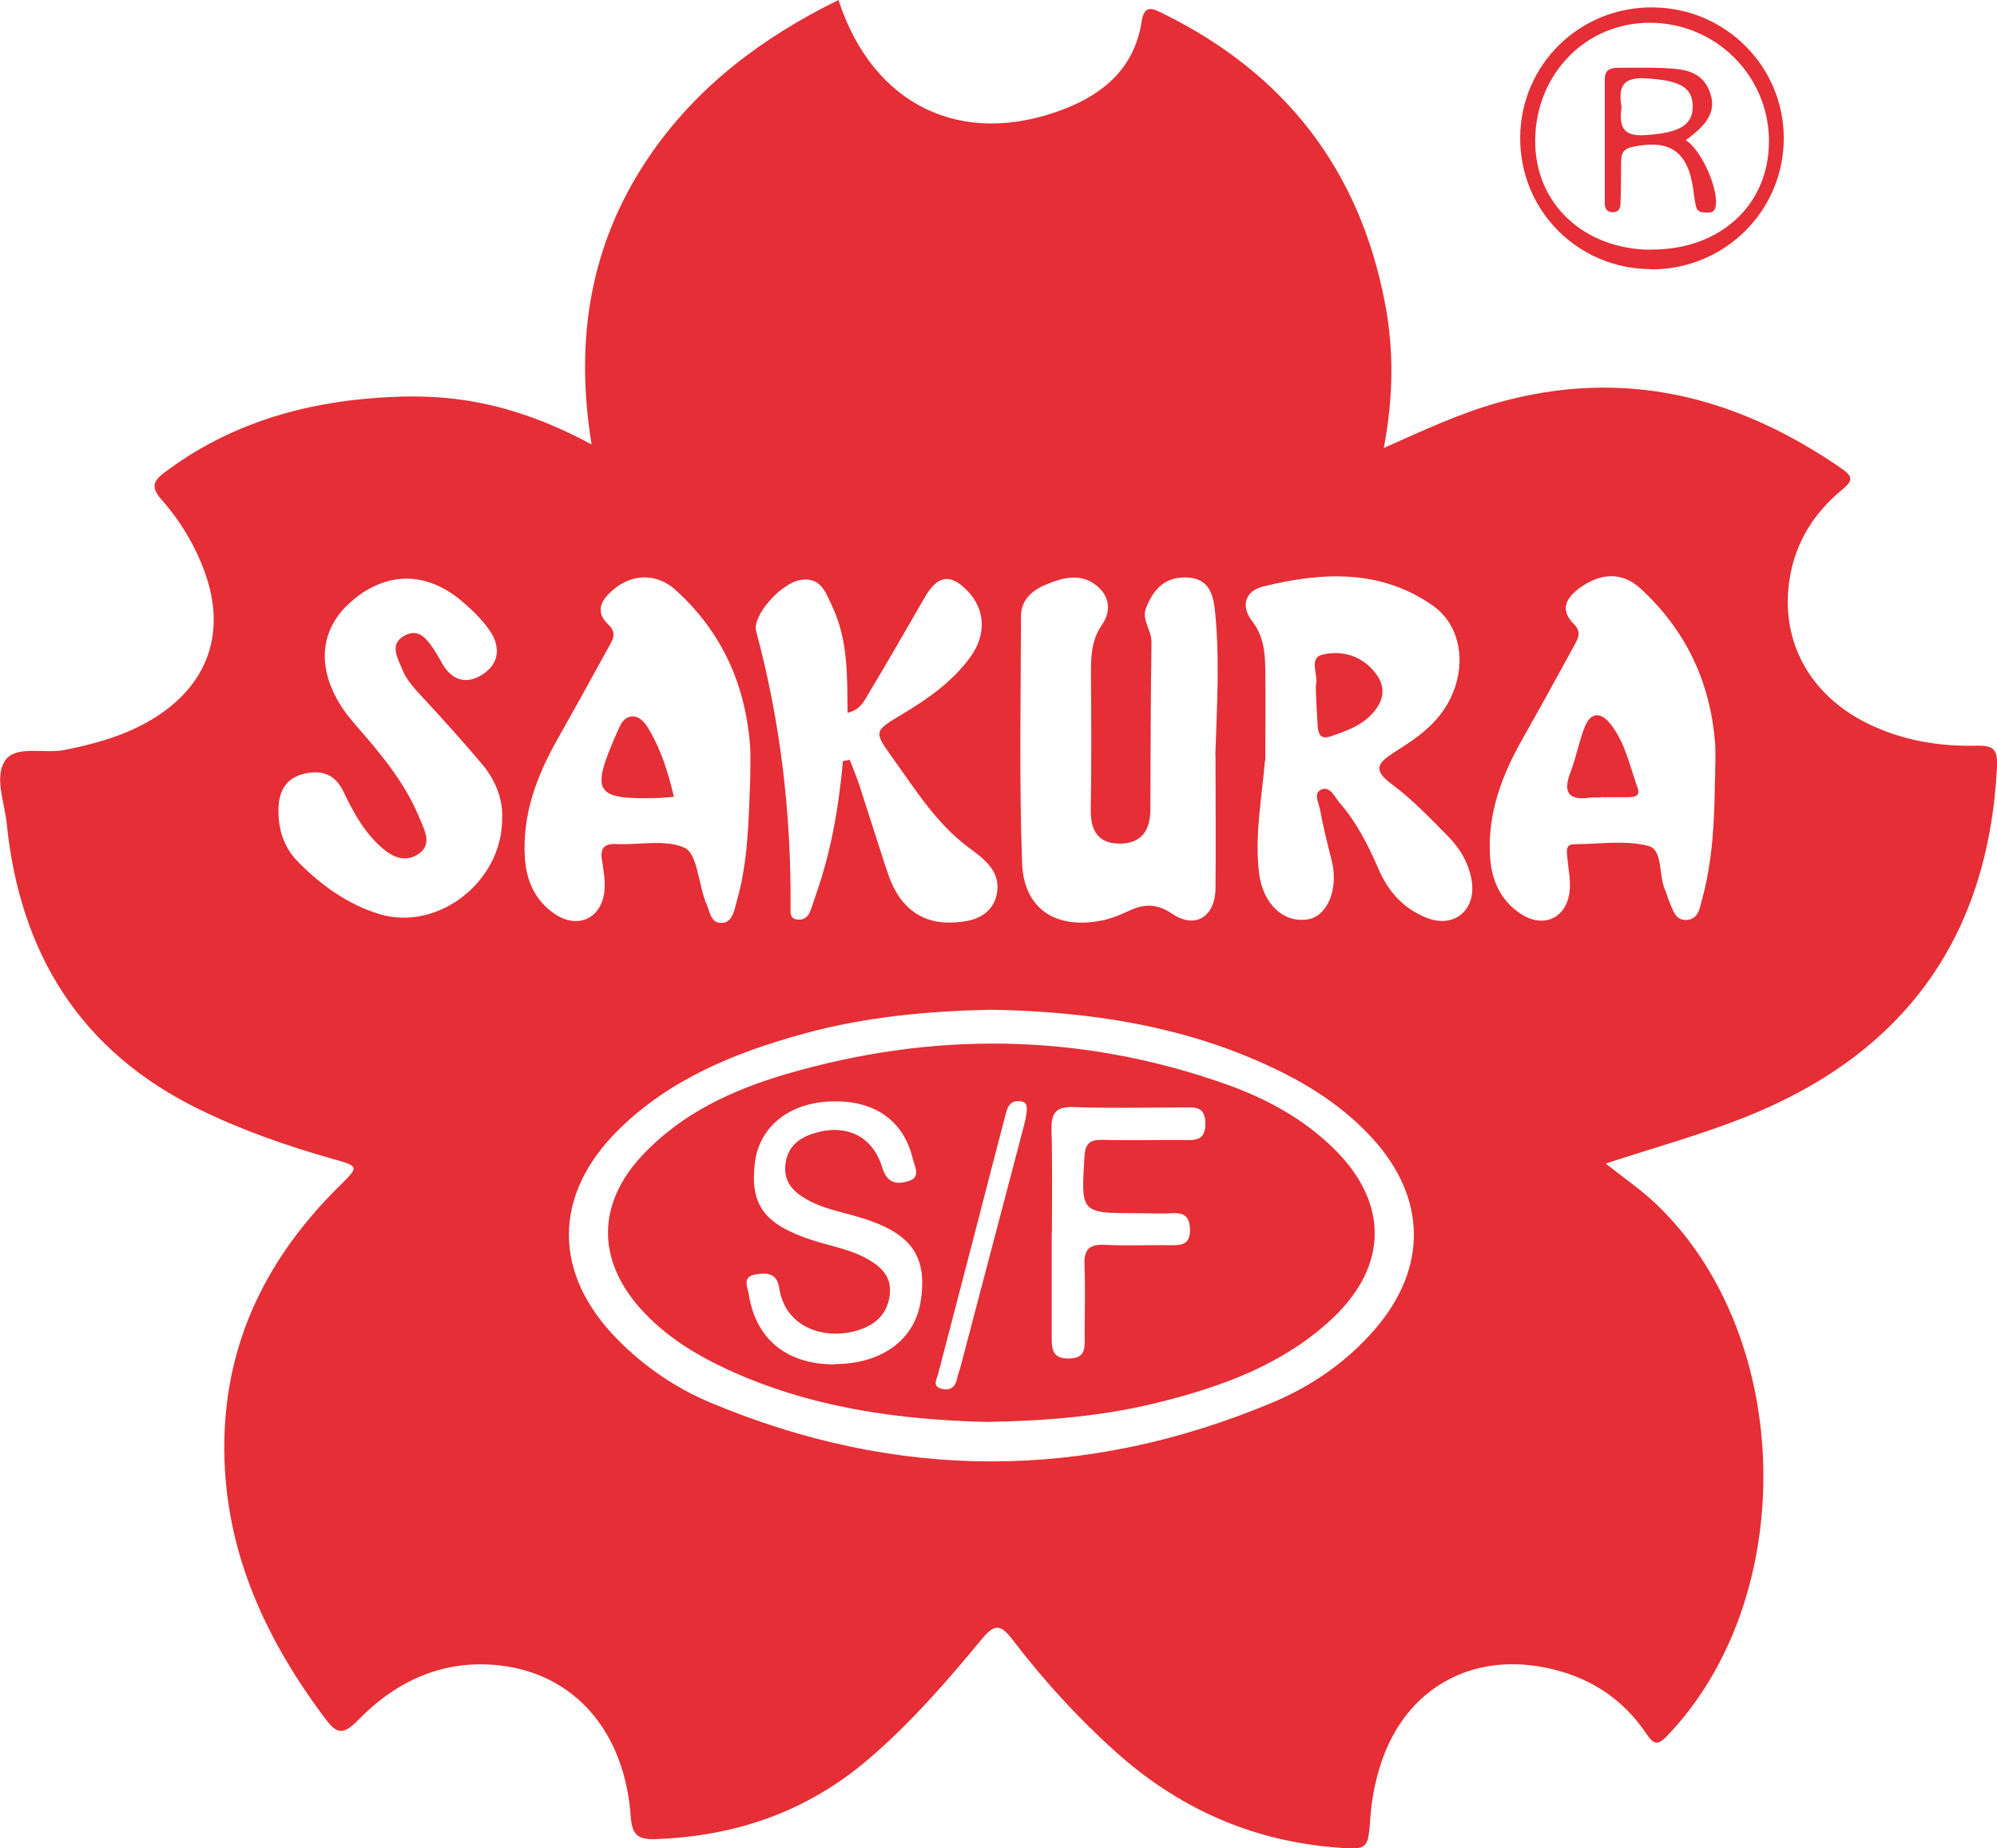
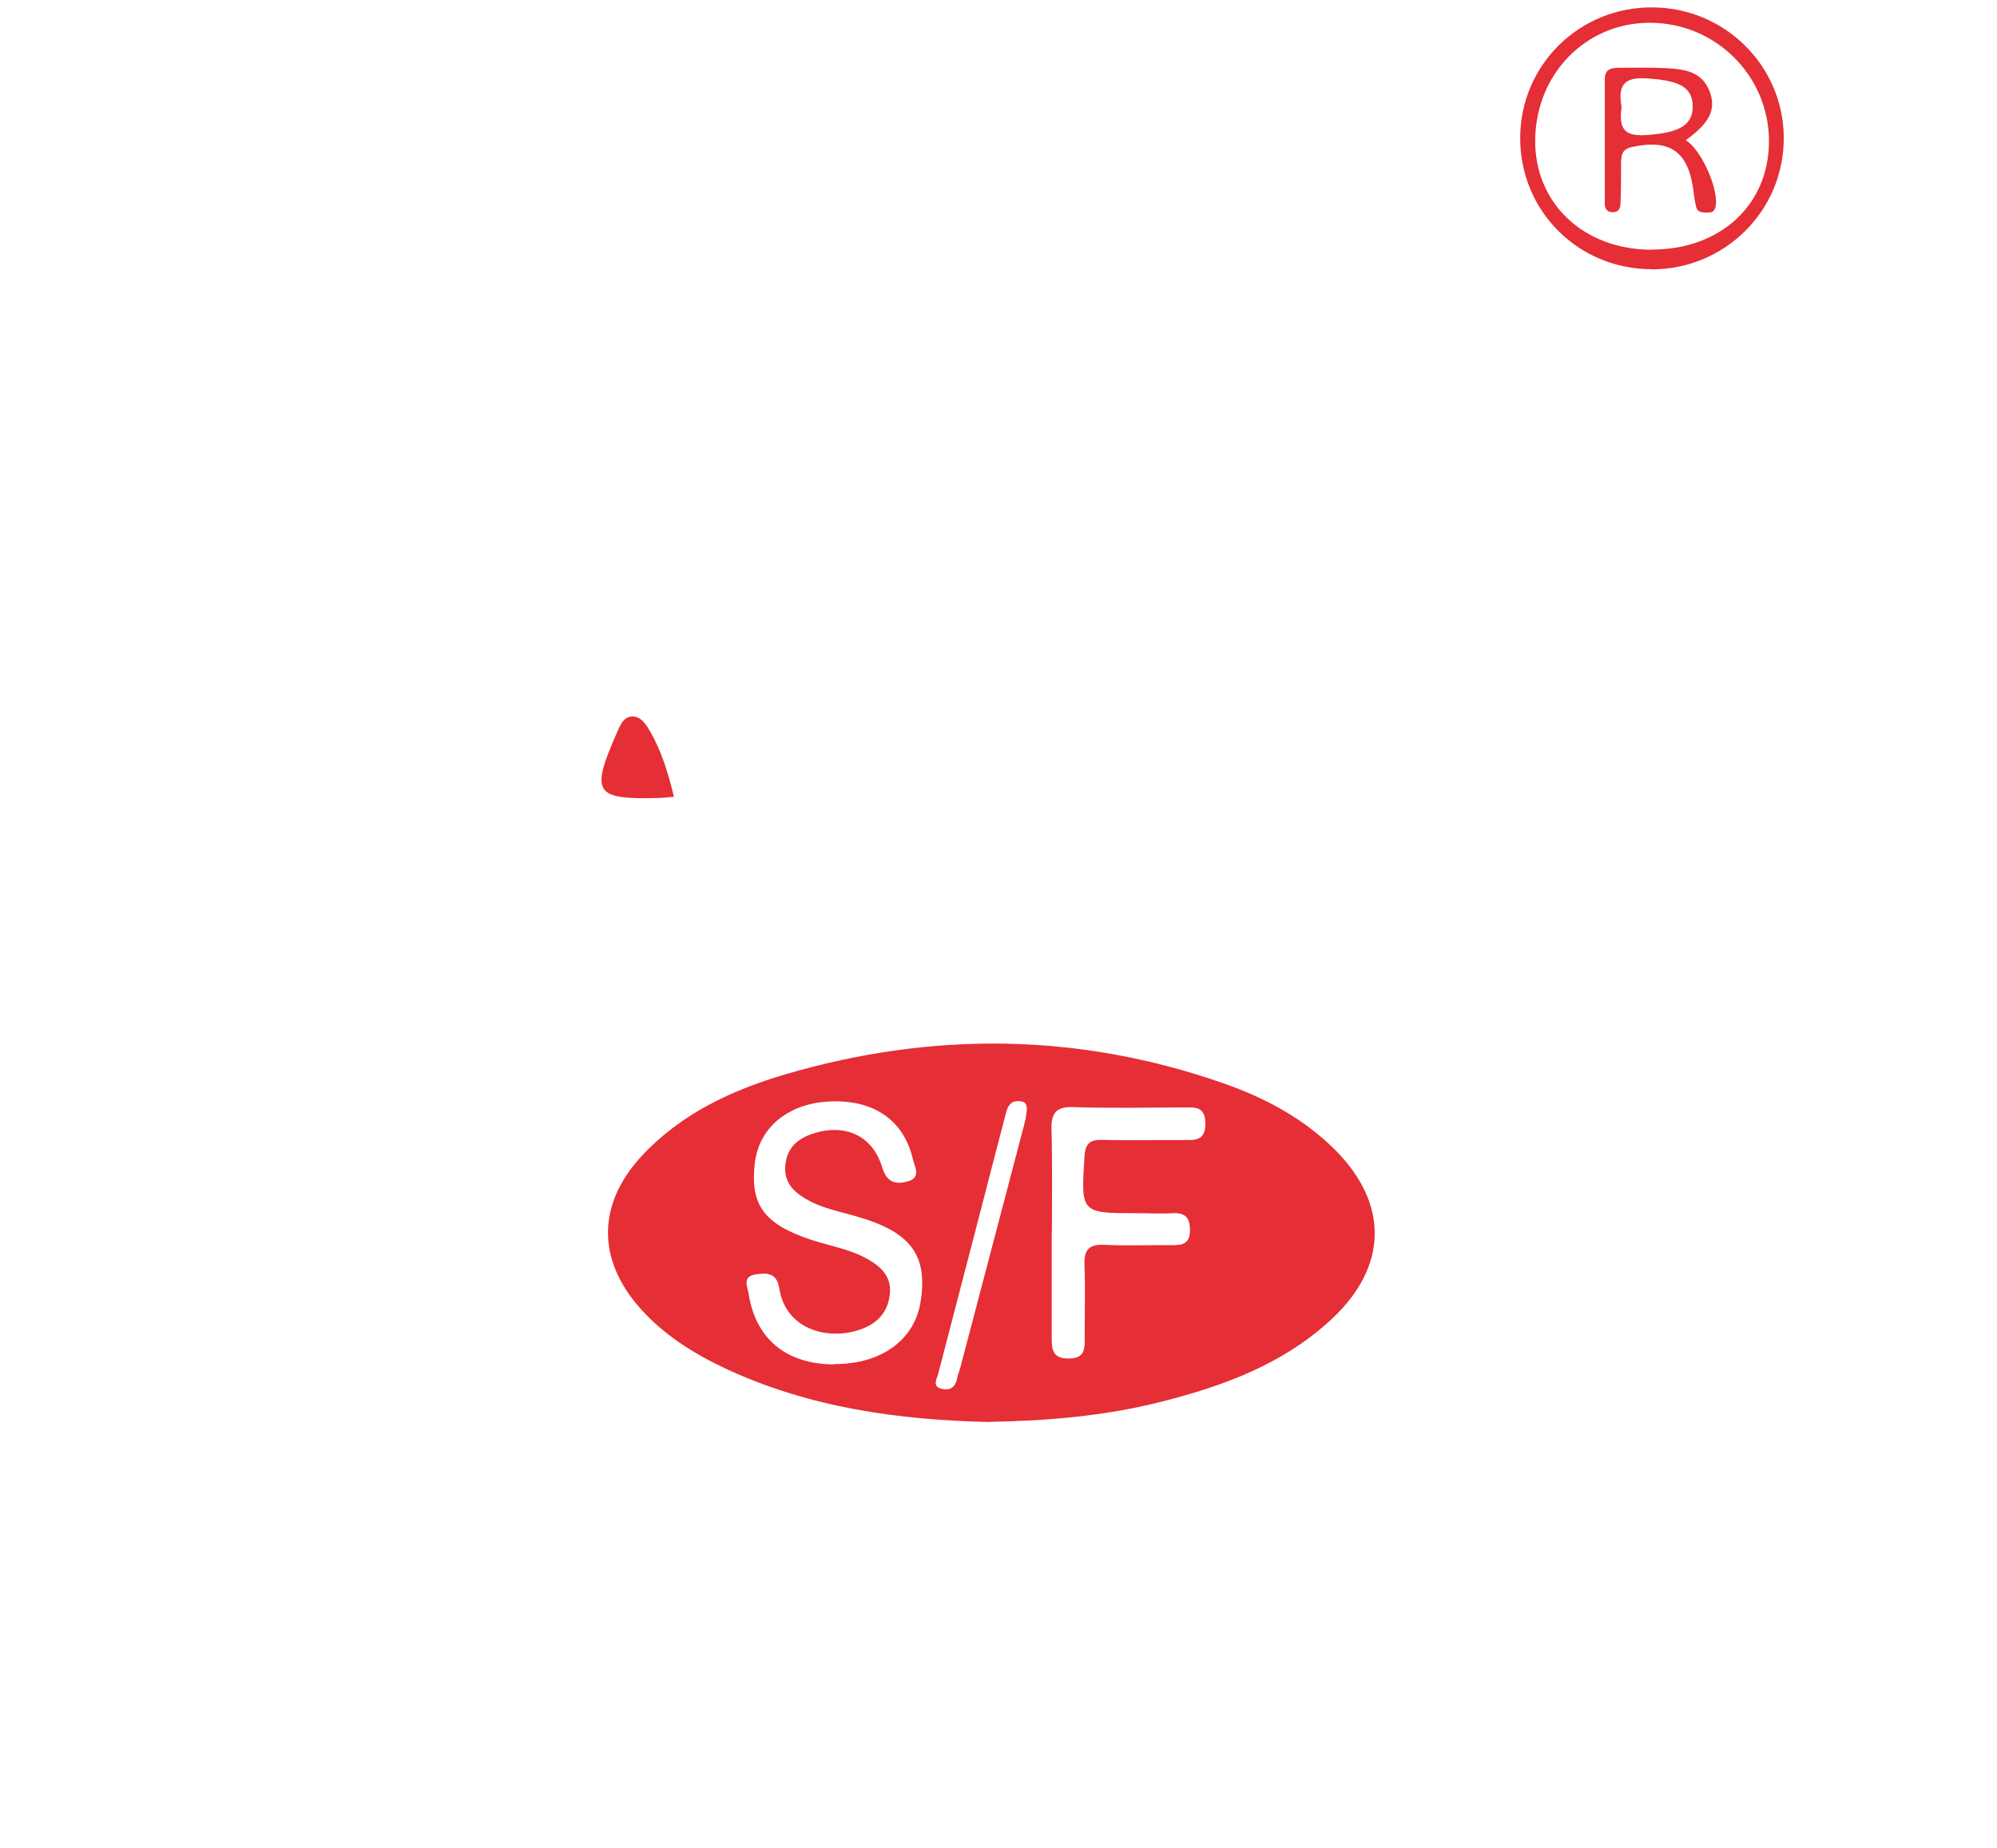
<svg xmlns="http://www.w3.org/2000/svg" id="Capa_2" data-name="Capa 2" viewBox="0 0 107.89 99.84">
  <defs>
    <style>
      .cls-1 {
        fill: #e52e35;
        stroke-width: 0px;
      }
    </style>
  </defs>
  <g id="sakura">
    <g>
-       <path class="cls-1" d="M31.96,24c-.92-5.66-.08-10.83,3.08-15.5,2.59-3.82,6.15-6.48,10.26-8.5,1.85,5.7,6.67,8.02,12.19,5.89,2.18-.84,3.8-2.26,4.18-4.69.15-.99.59-.75,1.18-.46,6.58,3.24,10.61,8.44,11.98,15.66.48,2.53.45,5.07-.07,7.8,2.17-.97,4.12-1.88,6.2-2.46,6.79-1.89,12.88-.34,18.55,3.58.7.48.51.72-.02,1.16-1.47,1.22-2.45,2.76-2.78,4.65-.6,3.39,1,6.39,4.21,7.96,1.86.91,3.85,1.24,5.9,1.19.9-.02,1.11.22,1.07,1.15-.47,9.26-5.05,15.51-13.62,18.92-2.42.96-4.93,1.65-7.52,2.5,1.01.8,1.96,1.45,2.78,2.24,7.43,7.15,7.68,21.22.55,28.66-.57.6-.77.43-1.16-.14-1.33-1.96-3.21-3.11-5.52-3.55-3.99-.77-7.39,1.18-8.73,5.01-.34.98-.55,1.99-.63,3.03-.13,1.84-.12,1.84-2.01,1.68-4.51-.39-8.41-2.15-11.77-5.17-2.05-1.84-3.9-3.87-5.57-6.06-.66-.86-.99-.81-1.66,0-1.89,2.29-3.84,4.53-6.11,6.47-3.32,2.84-7.18,4.17-11.51,4.32-1.02.04-1.27-.29-1.34-1.27-.33-4.54-3.03-7.65-7.06-8.11-3.03-.35-5.59.82-7.66,2.95-.87.89-1.2.71-1.85-.17-3.31-4.44-5.48-9.28-5.38-14.94.1-5.48,2.39-9.97,6.24-13.76,1.04-1.03,1.05-1.04-.38-1.44-2.47-.7-4.89-1.54-7.2-2.67-6.46-3.15-9.71-8.46-10.42-15.46-.12-1.15-.69-2.56-.06-3.42.6-.81,2.1-.32,3.19-.54,1.69-.34,3.32-.79,4.8-1.7,2.96-1.82,3.95-4.66,2.77-7.91-.53-1.45-1.32-2.77-2.34-3.92-.57-.65-.46-.99.17-1.46,3.19-2.4,6.82-3.59,10.74-3.97,3.74-.35,7.42-.18,12.32,2.45ZM53.58,54.54c-3.43.07-6.82.38-10.14,1.29-3.72,1.02-7.25,2.45-10.05,5.22-3.54,3.52-3.53,7.75-.03,11.3,1.44,1.46,3.12,2.61,4.99,3.4,10.12,4.25,20.27,4.25,30.39.01,2.13-.89,4.02-2.2,5.55-3.97,2.85-3.31,2.79-7.1-.16-10.32-1.51-1.65-3.35-2.84-5.36-3.79-4.81-2.28-9.93-3.04-15.19-3.14ZM65.66,40.81c.08-2.61.25-5.21-.02-7.81-.1-.95-.35-1.78-1.56-1.81-1.19-.03-1.8.7-2.17,1.67-.24.63.31,1.18.3,1.82-.05,3.01-.04,6.02-.06,9.03,0,1.1-.45,1.85-1.64,1.86-1.21,0-1.6-.73-1.58-1.86.04-2.43.03-4.85.01-7.28,0-.95.01-1.84.6-2.69.52-.75.41-1.58-.35-2.15-.82-.62-1.72-.4-2.57-.06-.79.31-1.45.81-1.46,1.75-.01,4.45-.1,8.9.06,13.34.09,2.49,1.84,3.6,4.32,3.1.48-.1.94-.28,1.38-.49.83-.4,1.53-.46,2.38.11,1.27.87,2.36.19,2.37-1.39.02-2.38,0-4.76,0-7.15ZM68.34,41.09c-.17,2.02-.56,4.03-.32,6.06.2,1.66,1.32,2.75,2.68,2.5,1.04-.2,1.62-1.67,1.25-3.15-.23-.91-.46-1.83-.63-2.75-.07-.37-.38-.91.06-1.1.49-.21.72.4.99.71.93,1.06,1.55,2.3,2.11,3.59.52,1.21,1.35,2.13,2.58,2.62,1.46.59,2.67-.37,2.46-1.93-.14-.97-.62-1.79-1.29-2.47-.98-.99-1.95-2.01-3.06-2.83-1-.75-.75-1.12.12-1.68.91-.58,1.82-1.16,2.5-2.03,1.52-1.94,1.42-4.64-.37-5.91-2.84-2-6.01-1.82-9.18-1.04-.96.24-1.24,1.04-.58,1.89.63.81.69,1.74.7,2.68.02,1.62,0,3.23,0,4.85ZM92.66,42.06c0-.63.04-1.26,0-1.89-.25-3.32-1.58-6.14-4.04-8.39-1.02-.93-2.16-.8-3.21-.07-.72.5-1.21,1.18-.38,2,.46.45.2.81,0,1.19-.9,1.65-1.81,3.31-2.74,4.95-1.13,1.98-1.93,4.05-1.79,6.39.07,1.29.56,2.38,1.63,3.1,1.29.87,2.58.22,2.68-1.32.04-.57-.09-1.16-.14-1.74-.03-.32-.09-.68.39-.68,1.35,0,2.76-.24,4.01.1.78.21.53,1.58.89,2.38.09.2.14.43.23.63.2.44.31,1.02.94.98.62-.04.7-.62.82-1.09.59-2.14.68-4.34.7-6.54ZM40.53,42.14c0-.58.03-1.17,0-1.75-.23-3.37-1.52-6.26-4.04-8.53-1.01-.91-2.32-.87-3.32-.04-.64.53-1.09,1.18-.3,1.92.46.44.25.79.03,1.18-.93,1.69-1.86,3.38-2.81,5.06-1.12,1.99-1.89,4.07-1.73,6.4.09,1.24.57,2.28,1.6,2.98,1.27.87,2.58.23,2.7-1.29.04-.53-.05-1.08-.14-1.61-.1-.64.11-.9.78-.87,1.25.06,2.66-.27,3.7.21.64.3.73,1.8,1.07,2.77.01.04.02.09.04.13.24.45.24,1.21.93,1.15.54-.05.63-.69.76-1.16.62-2.14.64-4.34.73-6.54ZM45.55,41.11c.12-.02.24-.05.36-.07.19.49.39.98.55,1.47.46,1.41.9,2.82,1.36,4.23.22.68.47,1.37.93,1.93.9,1.1,2.09,1.3,3.41,1.09.83-.13,1.47-.57,1.67-1.37.32-1.3-.67-2-1.51-2.62-1.74-1.3-2.85-3.1-4.08-4.81-1.05-1.46-1.03-1.46.47-2.36,1.4-.84,2.73-1.76,3.7-3.09.9-1.23.82-2.58-.12-3.57-.93-.98-1.63-.88-2.32.31-.99,1.71-1.97,3.43-2.99,5.12-.26.43-.46.97-1.19,1.13-.02-1.96.03-3.9-.8-5.68-.36-.77-.62-1.69-1.76-1.49-1.06.19-2.6,1.93-2.38,2.76,1.32,4.89,1.9,9.87,1.86,14.93,0,.27-.04.57.31.64.36.07.62-.1.75-.43.13-.33.23-.68.35-1.02.8-2.29,1.2-4.67,1.42-7.09ZM27.13,44.21c.05-.99-.33-2.04-1.08-2.93-1.01-1.2-2.07-2.37-3.14-3.53-.46-.5-.94-.98-1.19-1.62-.24-.6-.7-1.33.12-1.79.79-.44,1.23.19,1.62.77.15.22.28.46.41.7.56.98,1.37,1.19,2.26.58.9-.62.89-1.54.3-2.37-.41-.58-.94-1.09-1.48-1.55-1.96-1.66-4.18-1.61-6.07.11-1.61,1.46-1.78,3.53-.41,5.62.37.56.83,1.06,1.27,1.57,1.15,1.34,2.22,2.72,2.9,4.36.27.67.79,1.52-.11,2.05-.82.48-1.56-.04-2.16-.63-.81-.8-1.34-1.8-1.83-2.82-.46-.94-1.21-1.16-2.13-.93-.9.22-1.32.86-1.36,1.78-.05,1.13.25,2.16,1.05,2.97,1.24,1.26,2.67,2.29,4.38,2.82,3.13.96,6.65-1.69,6.65-5.16Z" />
      <path class="cls-1" d="M89.23,14.54c-3.97,0-7.12-3.16-7.1-7.11.02-3.94,3.22-7.08,7.19-7.03,3.9.04,7.04,3.18,7.05,7.05.01,3.93-3.18,7.1-7.14,7.1ZM89.23,13.48c3.71.01,6.35-2.42,6.34-5.86,0-3.53-2.89-6.4-6.45-6.39-3.44,0-6.14,2.76-6.18,6.32-.04,3.42,2.61,5.93,6.28,5.94Z" />
      <path class="cls-1" d="M53.46,76.81c-4.94-.11-9.76-.78-14.29-2.9-1.72-.81-3.31-1.81-4.59-3.25-2.33-2.63-2.32-5.62.09-8.22,2.12-2.28,4.85-3.55,7.76-4.41,7.95-2.33,15.87-2.25,23.71.5,2.22.78,4.28,1.88,5.97,3.56,2.9,2.89,2.89,6.26-.09,9.09-2.63,2.49-5.92,3.69-9.34,4.55-3.02.76-6.11,1.02-9.22,1.07ZM45.08,73.68c2.53.01,4.34-1.3,4.66-3.39.39-2.49-.54-3.74-3.41-4.57-.95-.28-1.93-.45-2.79-.96-.71-.41-1.2-.94-1.11-1.83.09-.93.66-1.43,1.5-1.7,1.72-.56,3.21.1,3.73,1.82.26.86.76.94,1.39.76.74-.21.36-.8.26-1.23-.5-2.11-2.16-3.22-4.57-3.08-2.19.13-3.74,1.42-3.96,3.33-.27,2.26.52,3.31,3.08,4.15,1.02.33,2.1.5,3.05,1.05.69.4,1.24.91,1.17,1.81-.08.95-.59,1.58-1.46,1.92-1.71.68-4.16.16-4.52-2.18-.13-.84-.69-.84-1.29-.74-.73.12-.42.66-.36,1.07.39,2.43,2.04,3.78,4.62,3.79ZM56.82,66.59c0,1.89,0,3.78,0,5.67,0,.65.06,1.13.92,1.12.9,0,.87-.56.86-1.17,0-1.3.04-2.61-.01-3.91-.03-.84.29-1.1,1.1-1.06,1.21.06,2.43,0,3.64.02.56,0,.95-.08.96-.79,0-.7-.25-.98-.95-.94-.63.04-1.26,0-1.89,0-3.07,0-3.05,0-2.86-3.05.04-.71.29-.93.97-.91,1.44.04,2.88,0,4.32.01.65,0,1.26.08,1.24-.92-.02-.93-.58-.84-1.18-.84-1.98,0-3.96.05-5.94-.02-.99-.04-1.22.36-1.19,1.26.05,1.84.02,3.69.02,5.53ZM55.42,60.33c.14-.65.01-.83-.33-.85-.55-.04-.67.34-.77.75-.5,1.91-1,3.83-1.49,5.74-.71,2.74-1.43,5.48-2.14,8.22-.08.32-.37.72.24.84.42.08.68-.11.77-.54.04-.22.13-.43.19-.65,1.14-4.34,2.29-8.69,3.43-13.04.07-.26.12-.53.11-.47Z" />
-       <path class="cls-1" d="M71.1,37.37s-.03-.23,0-.4c.13-.55-.43-1.44.38-1.62,1.08-.24,2.15.09,2.87,1.06.54.72.4,1.44-.16,2.08-.61.71-1.47,1-2.32,1.29-.5.17-.65-.12-.68-.53-.04-.58-.06-1.16-.1-1.88Z" />
-       <path class="cls-1" d="M86.49,43.08c-.18,0-.36-.02-.54,0-1.16.17-1.55-.22-1.1-1.38.31-.79.45-1.64.76-2.42.32-.81.86-.85,1.4-.17.8,1.01,1.04,2.27,1.46,3.44.17.47-.18.51-.52.51-.49,0-.99,0-1.48,0h0Z" />
      <path class="cls-1" d="M36.41,43.04c-.3.02-.52.05-.75.06-3.56.1-3.78-.24-2.31-3.57.16-.37.33-.8.79-.83.44-.02.71.35.92.7.67,1.12,1.04,2.35,1.35,3.64Z" />
      <path class="cls-1" d="M91.07,7.57c.91.56,1.85,2.83,1.6,3.65-.07.23-.21.26-.39.26-.27,0-.57.02-.65-.32-.07-.3-.11-.62-.15-.93-.29-2.07-1.28-2.73-3.31-2.29-.56.12-.58.46-.59.88,0,.72,0,1.44-.03,2.15,0,.29-.11.52-.48.49-.29-.03-.37-.24-.37-.46,0-2.24,0-4.49,0-6.73,0-.58.41-.61.84-.61.81,0,1.62-.02,2.42.02,1,.05,2.01.15,2.42,1.3.34.95-.02,1.66-1.3,2.59ZM87.61,5.74c-.12.96-.06,1.64,1.25,1.56,1.82-.11,2.62-.51,2.59-1.6-.03-1.03-.78-1.37-2.57-1.47-1.26-.07-1.44.53-1.28,1.51Z" />
    </g>
  </g>
</svg>